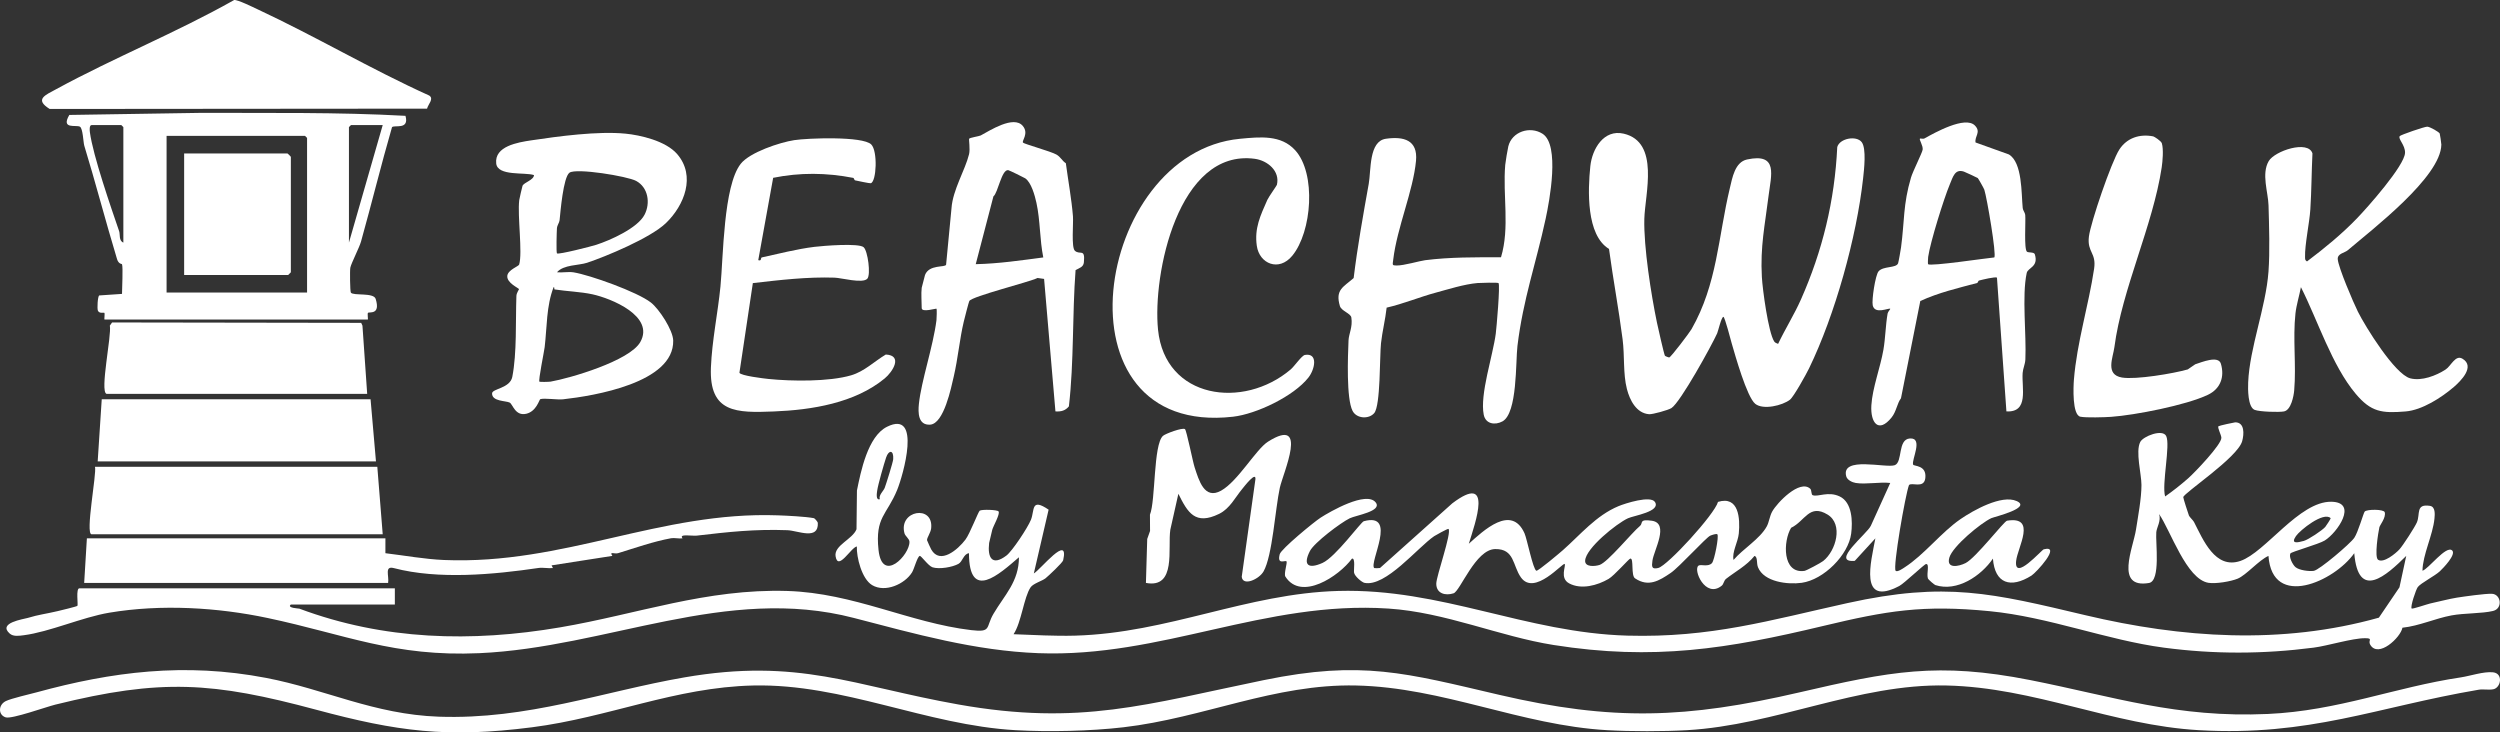
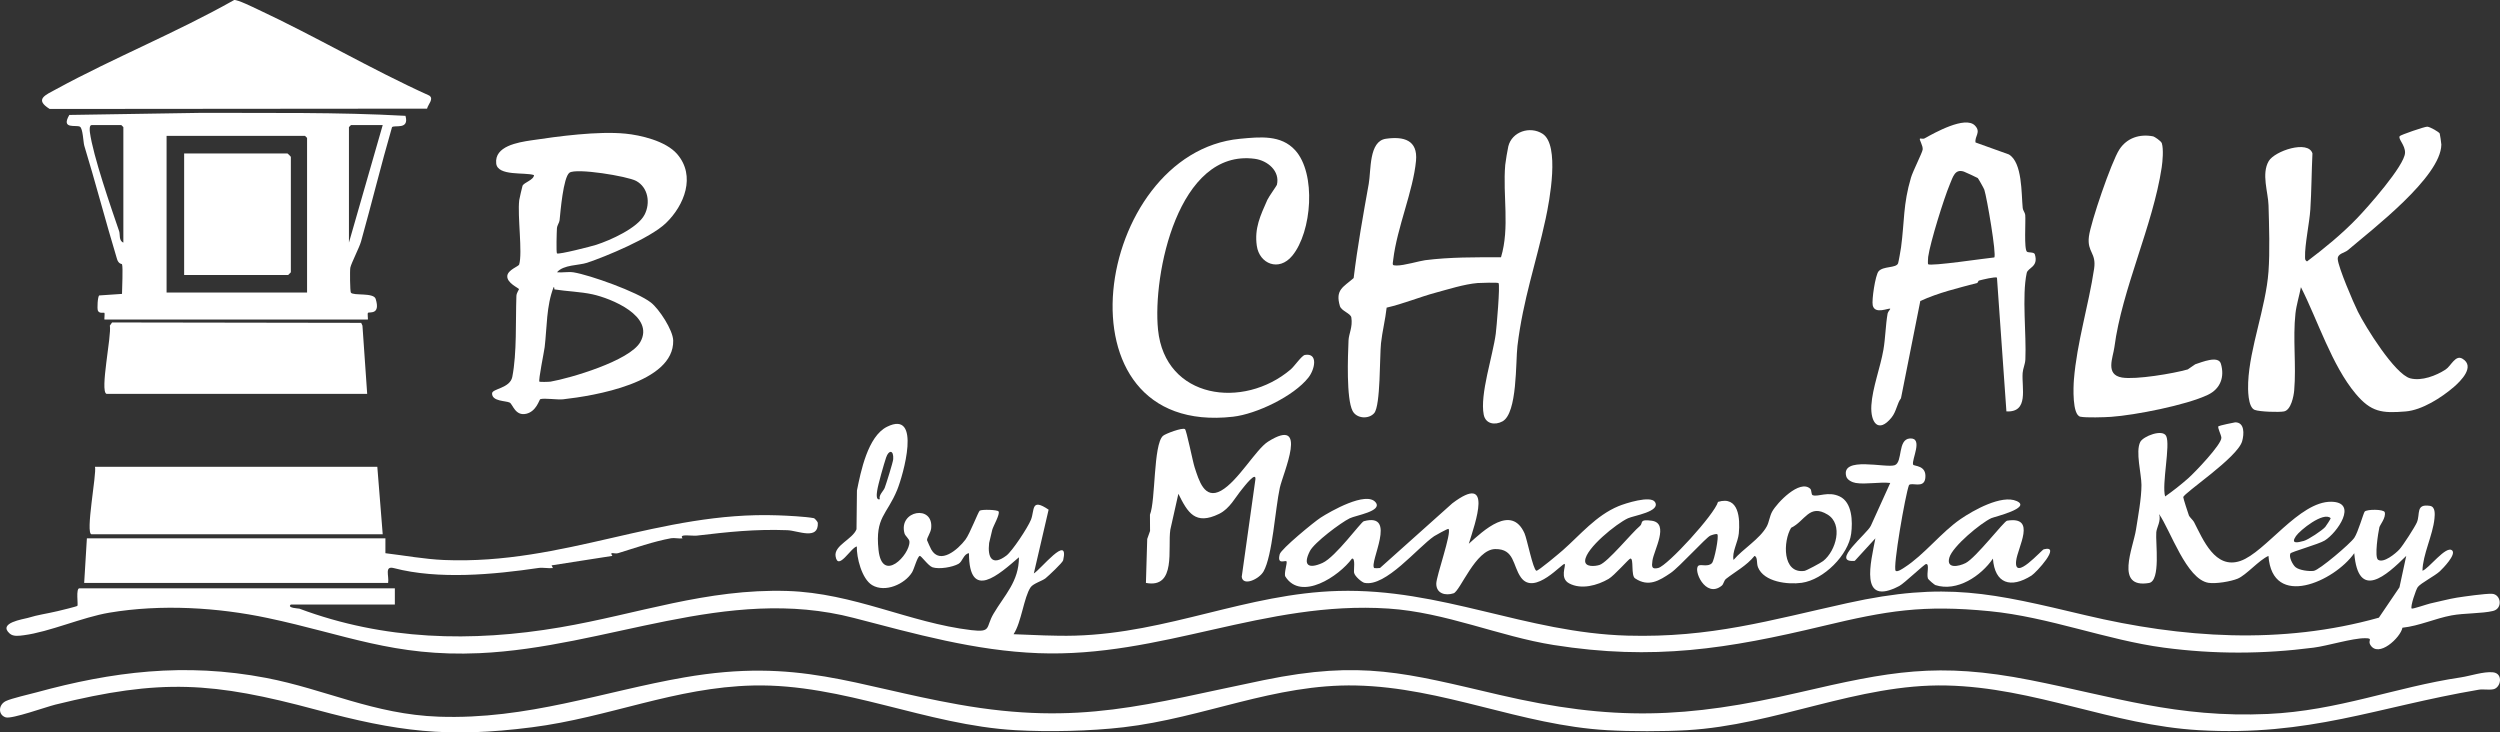
<svg xmlns="http://www.w3.org/2000/svg" id="Layer_1" version="1.1" viewBox="0 0 1850.295 542.082">
  <rect x="0" y="0" width="1850.295" height="542.082" fill="#333333" stroke="none" />
  <defs>
    <style>
      .st0 {
        fill: #fff;
      }
    </style>
  </defs>
  <g id="_x32_mQksy.tif">
    <g>
      <g>
-         <path class="st0" d="M1201.73,98.926c26.917,6.263,15.729,44.805,15.268,63.066-.525,20.788,5.015,55.913,9.331,76.733.649,3.131,5.245,23.491,5.912,24.563.213.342,2.816,1.333,3.185,1.266,1.31-.235,15.08-18.451,16.479-20.904,19.121-33.536,19.702-68.156,28.371-104.35,1.842-7.688,3.747-19.325,12.732-21.261,23.317-5.023,17.828,11.586,15.933,26.93-2.67,21.623-6.215,37.37-4.953,60.093.507,9.134,4.749,40.762,9.094,47.617.673,1.062,1.839,1.371,2.927,1.828,5.221-11.002,11.94-21.679,16.885-32.826,15.974-36.006,25.002-73.172,26.888-112.843,1.775-6.463,14.164-8.743,18.099-3.642,3.597,4.664,1.726,20.584,1.044,26.779-4.821,43.786-20.832,101.204-40.025,140.69-2.003,4.122-11.307,20.987-14.135,23.18-5.534,4.292-19.817,7.757-25.675,3.03-6.237-5.032-14.966-36.308-17.37-44.563-.648-2.225-5.151-19.805-6.189-19.813-1.481-.012-3.955,10.715-4.614,12.182-3.972,8.853-27.182,51.036-33.841,55.337-2.359,1.523-14.022,4.738-16.524,4.55-9.498-.711-14.348-10.478-16.444-18.64-2.928-11.402-1.606-24.47-3.19-36.794-2.867-22.303-7.051-44.601-10.064-66.9-16.946-10.287-15.673-43.412-13.827-61.201,1.332-12.839,9.961-27.539,24.703-24.109v.002Z" />
        <path class="st0" d="M462.919,98.913c10.727,1.054,29.75,5.239,38.283,15.144,13.955,16.199,5.303,37.945-8.371,51.092-11.538,11.094-44.736,24.822-58.335,29.334-6.188,2.053-17.386,1.318-22.266,7.032,3.889.412,8.524-.56,12.278.051,12.015,1.956,47.171,14.433,57.294,22.388,6.068,4.769,16.272,20.357,16.451,28.086.724,31.313-58.738,40.955-81.483,43.492-4.265.476-13.874-1.072-16.903-.102-.736.236-2.804,9.065-10.382,10.809-8.176,1.882-9.959-7.054-12.236-8.267-2.688-1.432-13.232-.756-13.048-6.84.107-3.532,13.305-3.697,14.964-12.206,3.473-17.814,2.365-41.351,3.039-59.929.08-2.211,1.968-4.726,1.925-4.99-.13-.805-9.169-4.533-8.67-9.834.419-4.455,8.392-7.053,8.782-8.367,2.621-8.818-1.354-35.886.053-47.692.112-.936,2.226-10.08,2.431-10.582,1.025-2.51,8.378-4.29,8.498-7.957-6.67-2.266-26.927,1.016-27.969-8.599-1.385-12.782,15.994-15.612,25.793-17.087,20.252-3.049,49.554-6.972,69.871-4.977h.001ZM470.864,133.924c-6.487-3.52-44.426-9.704-49.382-6.108-4.631,3.359-6.695,29.129-7.319,35.167-.201,1.95-1.785,3.591-1.965,6.031-.178,2.398-.621,17.862.028,18.523,1.044,1.064,25.596-5.22,29.125-6.367,10.304-3.349,30.563-12.325,35.706-22.277,4.479-8.666,2.651-20.17-6.193-24.969h0ZM410.458,214.215c-.448-.07.13-1.863-.726-1.688-5.399,13.864-4.875,29.646-6.613,44.367-.402,3.407-4.809,24.685-3.895,25.602.293.294,7.087.164,8.29-.044,14.119-2.443,58.475-15.332,66.379-29.289,10.863-19.183-21.631-32.352-35.466-35.35-8.606-1.865-19.05-2.212-27.968-3.599h-.001Z" />
        <path class="st0" d="M1141.666,99.003c12.991,8.264,5.14,49.714,2.289,62.936-7.141,33.108-16.678,59.555-20.866,94.088-1.412,11.644.07,49.822-11.11,55.861-5.571,3.009-12.483,1.89-13.847-4.969-2.976-14.963,6.792-43.712,8.911-59.938.559-4.279,3.358-36.137,2.031-37.463-.55-.549-13.499-.209-15.543-.036-9.907.84-22.262,4.798-30.867,7.107-11.812,3.169-24.229,8.348-36.388,11.101-.913,8.556-3.267,17.86-4.172,26.329-1.041,9.74-.28,46.062-4.997,51.692-3.928,4.688-13.064,4.232-16.062-1.631-4.695-9.182-3.463-40.38-2.979-52.103.209-5.06,3.193-9.855,2.086-16.99-.479-3.091-7.386-4.784-8.482-8.501-3.569-12.107,2.498-13.939,10.187-20.696,2.862-23.459,7.037-46.666,11.173-69.794,1.797-10.047-.005-31.485,12.684-33.299,13.187-1.885,23.727.934,22.299,16.307-2.072,22.299-14.064,49.484-16.858,73.104-.482,4.071-.977,4.336,2.384,4.402,5.442.107,17.137-3.418,21.257-3.939,18.512-2.344,37.207-2.152,56.121-2.188,6.594-21.994,1.199-45.776,3.123-68.349.189-2.216,1.78-11.682,2.279-13.714,2.664-10.832,15.97-15.284,25.347-9.319v.002Z" />
        <path class="st0" d="M1805.671,98.805c.211.42,1.228,7.367,1.214,8.263-.387,23.989-51.111,62.673-69.274,78.143-2.388,2.034-7.697,2.389-7.399,6.633.429,6.107,11.545,32.059,14.88,38.777,5.451,10.979,27.357,46.433,38.797,49.4,8.395,2.178,19.196-1.97,26.225-6.593,3.935-2.588,7.159-11.017,12.342-7.968,9.751,5.737-1.281,16.613-6.341,20.963-9.176,7.889-23.488,17.083-35.664,18.093-17.698,1.468-25.594.43-36.96-13.065-17.596-20.892-28.183-54.596-40.545-78.923-1.143,6.148-3.372,13.332-4.038,19.459-2.051,18.887.682,38.28-.942,57.033-.365,4.21-2.338,14.447-7.505,15.472-3.749.743-18.046.27-21.695-1.115-5.212-1.978-5.058-15.669-4.855-20.417,1.1-25.749,13.08-55.409,15.033-81.928,1.09-14.804.451-33.937.03-49.014-.273-9.757-5.387-23.368.139-32.781,4.433-7.551,29.204-15.809,32.365-5.714-.658,13.733-.686,27.797-1.565,41.505-.639,9.949-4.155,26.014-3.91,35.16.043,1.604-.131,2.285,1.427,3.315,13.081-9.879,25.608-20.109,37.031-31.935,7.625-7.894,35.206-38.917,35.539-48.478.2-5.736-5.412-10.284-3.903-12.37.63-.871,18.337-7.024,20.332-6.968,2.049.058,8.665,3.907,9.242,5.053h0Z" />
        <path class="st0" d="M1461.67,92.904c4.778,4.925-.347,7.912.464,12.539l24.643,8.851c10.114,5.943,9.205,29.064,10.27,39.691.18,1.795,1.709,3.348,1.871,5.127.43,4.721-1.043,25.339,1.293,27.203,1.045.834,5.244.081,5.806,1.893,2.92,9.42-5.145,9.802-6.01,13.845-3.654,17.08-.14,45.42-.992,63.98-.164,3.581-1.766,6.604-2.016,9.979-.822,11.086,4.831,29.361-12.013,28.476l-6.994-98.965c-.985-.968-11.154,1.544-13.22,2.095-.809.216-.748,1.626-1.534,1.838-14.298,3.845-28.178,7.011-41.982,13.315l-14.302,71.994c-2.866,3.665-3.372,9.764-6.956,14.212-9.71,12.052-15.729,3.865-14.968-8.973.755-12.735,6.643-28.018,8.909-41.066,1.514-8.719,1.592-18.224,3.109-26.878.236-1.345,2.207-3.326,1.956-3.531-1.026-.837-11.43,4.458-12.961-2.546-.849-3.882,1.905-22.245,4.287-25.131,3.381-4.095,13.09-2.241,14.49-6.002.359-.965,1.94-9.983,2.185-11.809,2.58-19.26,1.469-31.813,7.358-51.618,1.429-4.806,8.14-17.971,8.613-20.589.524-2.904-2.778-7.543-1.984-8.257.288-.259,2.413.391,3.211-.055,7.5-4.186,30.289-17.018,37.468-9.617h-.001ZM1453.546,127.023c-6.664-2.209-8.081,3.758-10.431,9.363-4.477,10.68-14.485,42.854-16.044,53.722-.149,1.042-.299,5.202-.078,5.425,1.732,1.75,43.117-4.48,48.998-4.996,1.828-1.762-5.498-44.499-7.36-50.138-.325-.985-4.46-8.326-4.856-8.623-.46-.345-9.516-4.518-10.23-4.754h0Z" />
-         <path class="st0" d="M682.164,213.023c.06-.489,2.275-9.044,2.464-9.531,3.088-7.944,14.889-5.346,15.596-7.58l3.999-41.799c.965-13.706,10.054-28.036,13.006-40.006.892-3.618-.263-10.94.049-11.419.547-.842,7.462-1.847,8.572-2.438,6.646-3.542,24.396-15.153,31.151-7.032,4.671,5.616-.955,10.991.145,12.341.828,1.016,20.663,6.494,24.696,8.806,3.252,1.864,4.137,4.584,7.013,6.458,1.692,12.673,4.229,26.587,5.258,39.249.416,5.123-1.326,23.102,1.445,25.541,3.84,3.38,7.667-2.125,6.65,8.533-.342,3.588-3.329,4.136-6.162,5.775-2.504,33.259-1.106,67.559-4.938,100.824-2.596,3.201-5.821,4.019-9.966,3.742l-8.396-98.059-4.829-.693c-6.416,3.147-48.372,13.522-50.51,17.032-.414.68-3.631,13.269-4.129,15.368-3.057,12.871-4.249,27.107-7.404,40.576-1.853,7.911-7.229,34.924-17.46,35.579-8.982.575-8.994-8.957-8.326-15.362,1.777-17.057,10.521-42.356,13.009-61.978.17-1.344.327-8.105.057-8.428-.366-.437-10.989,3.044-10.989-.504,0-4.612-.535-10.644,0-14.993v-.002ZM758.774,131.964c-.87-.595-11.888-5.953-12.58-6.04-4.929-.617-7.565,16.89-10.947,19.415l-13.087,50.183c17.204-.376,33.979-2.901,49.988-4.99-2.685-13.266-2.17-27.192-5.066-40.418-1.178-5.379-3.799-15.067-8.308-18.15Z" />
-         <path class="st0" d="M958.548,111.144c15.756,17.28,12.444,60.472-2.12,78.139-9.923,12.038-24.344,5.924-26.243-7.327-1.878-13.105,2.701-22.464,7.778-33.992.948-2.153,6.926-10.511,7.082-11.152,2.49-10.248-6.975-18.034-16.396-19.286-56.736-7.54-75.708,85.703-71.57,126.531,5.195,51.251,63.123,59.154,98.195,29.355,2.782-2.363,8.148-10.337,10.541-10.73,9.906-1.629,7.384,10.585,2.609,16.689-10.885,13.914-38.632,27.096-55.875,29.048-134.919,15.275-103.014-195.439,5.202-205.707,14.965-1.42,30.359-3.014,40.797,8.433h0Z" />
-         <path class="st0" d="M644.825,106.918c4.88,4.88,3.886,27.536-.339,28.699-.71.195-9.815-1.738-11.566-2.122-.762-.167-.731-1.714-1.498-1.863-19.809-3.843-39.455-4.044-59.191-.032l-11.033,60.926c2.656.967,1.631-1.788,2.643-2.009,11.67-2.543,26.181-6.282,39-7.822,6.428-.772,32.773-2.934,36.376.298,3.066,2.75,5.407,20.271,2.706,23.275-3.402,3.785-19.218-.611-24.212-.774-20.299-.662-40.423,1.719-60.516,4.034l-9.924,66.35c.745,2.187,18.232,4.266,21.443,4.592,17.176,1.745,44.758,2.136,61.241-2.696,9.791-2.87,17.069-10.266,25.644-15.383,12.786.647,5.151,12.772-.818,17.696-22.089,18.224-53.956,23.334-82.043,24.446-27.637,1.094-47.955,1.221-46.572-32.567.822-20.067,5.134-40.355,7.059-59.914,2.141-21.762,2.141-74.318,14.944-90.737,6.677-8.563,28.885-15.922,39.668-17.592,9.805-1.519,50.721-3.071,56.988,3.196h0Z" />
+         <path class="st0" d="M958.548,111.144c15.756,17.28,12.444,60.472-2.12,78.139-9.923,12.038-24.344,5.924-26.243-7.327-1.878-13.105,2.701-22.464,7.778-33.992.948-2.153,6.926-10.511,7.082-11.152,2.49-10.248-6.975-18.034-16.396-19.286-56.736-7.54-75.708,85.703-71.57,126.531,5.195,51.251,63.123,59.154,98.195,29.355,2.782-2.363,8.148-10.337,10.541-10.73,9.906-1.629,7.384,10.585,2.609,16.689-10.885,13.914-38.632,27.096-55.875,29.048-134.919,15.275-103.014-195.439,5.202-205.707,14.965-1.42,30.359-3.014,40.797,8.433Z" />
        <path class="st0" d="M1593.635,100.93c.748.146,5.86,3.373,6.387,5.126,1.325,4.403.593,13.201-.124,17.947-6.51,43.072-29.387,89.984-34.997,132.939-1.007,7.715-6.987,20.365,5.635,22.48,10.184,1.707,38.127-2.978,48.651-6.002.324-.093,5.146-3.683,5.568-3.818,4.926-1.575,17.098-6.729,18.969-.382,2.881,9.771-.342,18.544-9.577,22.966-16.085,7.701-54.238,15.117-71.654,16.322-4.878.338-18.574.77-22.759-.096-6.144-1.272-5.203-22.309-4.79-27.447,2.209-27.502,10.894-54.988,14.939-82.014,1.803-12.046-5.281-12.103-3.843-23.848,1.279-10.448,16.661-55.418,22.522-64.437,5.63-8.664,15.093-11.688,25.072-9.737h.001Z" />
      </g>
      <g>
        <path class="st0" d="M215.27,447.419c-3.265,2.619,5.892,2.911,6.268,3.052,62.624,23.375,127.45,25.028,193.083,13.833,57.325-9.778,108.078-28.737,168.103-26.917,49.303,1.495,90.44,23.578,136.148,28.984,15.225,1.801,10.479-1.998,16.421-12.086,8.217-13.949,18.845-23.848,18.849-41.845-14.633,12.594-36.909,33.013-36.991-2.998-4.054.489-4.664,6.174-7.798,7.896-4.518,2.482-14.15,4.118-19.139,2.545-3.206-1.011-8.534-8.847-9.534-8.439-1.85.754-4.086,9.623-5.631,12.128-5.401,8.759-19.867,15.238-29.53,9.509-7.707-4.569-11.661-20.672-11.349-28.636-4.306.652-13.968,18.588-15.744,7.202-1.248-7.996,12.631-12.528,15.493-19.964l.322-28.662c2.82-13.8,7.94-40.062,22.273-47.167,25.98-12.878,11.806,36.223,7.504,46.73-7.658,18.706-16.377,19.965-13.818,44.324,2.667,25.379,23.286,3.628,22.906-5.978-.088-2.218-3.111-4.086-3.688-6.236-4.54-16.933,21.536-21.433,19.773-3.784-.345,3.452-3.223,7.01-3.07,8.904.032.397,2.814,6.335,3.104,6.847,6.511,11.495,19.713.158,25.344-7.309,3.269-4.334,9.533-20.828,10.572-21.417,1.784-1.013,13.103-.696,13.924.599,1.254,1.977-4.057,11.022-4.687,13.631-.412,1.704-2.24,9.192-2.302,9.715-1.278,10.861,2.174,17.334,12.821,9.287,4.218-3.188,15.771-20.583,18.148-26.523,2.805-7.01-.201-16.423,13.055-7.423l-10.948,47.202c4.874-2.722,26.349-30.016,21.716-9.737-.404,1.767-10.987,11.675-13.082,13.35-2.363,1.89-9.106,3.848-11.008,6.635-4.988,7.309-6.814,26.103-12.623,34.732,15.159.533,30.327,1.479,45.533,1.055,68.946-1.922,127.121-31.241,194.858-33.084,76.537-2.083,138.454,30.955,213.964,33.072,61.696,1.729,105.381-11.396,162.776-24.075,72.911-16.106,107.303-7.359,176.389,9.013,70.811,16.78,144.851,22.034,216.981,1.769l15.231-22.46,5.019-23.257c-14.824,14.679-35.543,33.356-38.474-1.994-14.693,20.902-60.67,41.644-63.497,1.999-7.048,3.107-16.428,14.219-22.834,16.86-5.102,2.103-16.209,3.93-21.581,3.059-16.318-2.645-28.029-38.665-36.549-50.905,1.677,4.981-1.753,9.875-2.058,13.442-.647,7.552,3.415,36.116-5.418,37.594-25.499,4.266-11.673-25.954-9.588-39.604,1.439-9.415,4.029-22.778,4.037-32.928.006-8.05-4.569-24.85-.875-31.879,2.234-4.25,16.47-9.753,19.159-4.376,3.285,6.57-3.4,35.778-.776,44.745,5.914-4.132,11.652-8.674,17.078-13.44,4.764-4.184,24.744-25.05,24.557-29.982-.084-2.222-3.103-7.609-2.145-8.545.456-.445,11.765-2.899,12.407-2.898,7.049.004,6.597,8.655,5.136,13.929-3.365,12.144-43.284,38.431-43.597,41.44-.074.71,3.584,12.088,4.203,13.646.412,1.038,3.103,3.515,3.719,4.712,6.787,13.177,15.661,35.27,34.365,28.853,18.58-6.374,43.521-44.152,67.248-43.806,20.174.295,4.394,23.013-4.851,28.692-4.481,2.753-24.801,8.386-25.411,9.599-1.284,2.554,1.679,8.314,3.758,10.091,2.732,2.335,10.14,3.293,13.572,2.765,4.146-.638,27.107-20.168,29.995-24.475,2.83-4.222,6.741-18.211,7.653-19.356,1.461-1.835,14.183-1.892,14.848.446,1.118,3.929-3.585,9.491-3.955,11.132-.878,3.892-3.777,22.108-.977,24.036,4.038,2.78,12.949-4.572,15.796-7.651,2.594-2.806,11.526-16.662,12.946-20.021,2.643-6.25-1.081-13.858,9.642-12.217,4.18.64,3.655,6.356,3.357,9.446-1.178,12.209-8.711,26.736-8.874,38.579,4.396-1.179,17.619-19.202,21.994-14.985,3.116,3.004-6.723,13.126-9.109,15.363-3.732,3.5-14.074,8.721-16.334,11.683-1.395,1.829-5.708,14.635-4.546,15.929.475.53,11.838-3.349,13.725-3.755,6.114-1.314,14.277-3.46,19.7-4.313,5.553-.874,21.226-3.092,26.02-2.854,6.682.332,8.2,10.889.802,12.697-8.02,1.959-21.534,1.571-30.705,3.284-12.273,2.293-23.864,7.779-36.366,9.122-1.372,7.319-17.901,22.818-23.859,12.544-1.893-3.265,2.567-4.758-3.839-4.782-9.423-.036-27.654,5.648-38.03,6.988-37.395,4.831-73.562,4.942-110.855,0-42.24-5.598-85.115-22.715-128.968-26.992-49.458-4.824-75.841-.391-123.158,10.937-70.59,16.9-125.424,25.841-199.62,14.077-40.061-6.352-79.867-24.18-122.183-26.952-91.897-6.021-167.659,36.449-258.978,33.021-47.092-1.767-91.484-14.333-136.692-26.085-94.317-24.519-182.549,21.854-277.149,26.085-63.075,2.822-98.953-13.813-156.79-26.056-36.765-7.782-78.652-10.383-117.117-3.899-20.015,3.374-44.254,14.247-63.291,16.681-3.334.426-7.648,1.133-10.312-1.193-9.182-8.02,10.194-10.676,13.304-11.622,8.239-2.505,13.143-2.915,22.138-5.035,1.911-.45,14.063-3.365,14.595-3.901.696-.701-1.315-12.986,1.506-12.986h233.447v11.995h-76.983,0ZM654.779,361.09c1.098-2.909,6.153-18.99,6.304-21.267.459-6.942-3.322-6.972-5.259-1.203-1.604,4.776-5.929,19.875-6.585,24.402-.262,1.812-1.212,7.461,1.929,6.44-1.008-2.957,2.756-6.105,3.611-8.372h0ZM1724.925,383.464c-5.327-5.003-22.679,8.949-25.656,13.307-4.127,6.04,1.171,4.847,5.854,3.56,3.216-.884,13.57-7.724,15.849-10.353.35-.403,4.309-6.18,3.952-6.514h0Z" />
        <path class="st0" d="M196.983,501.732c43.589,8.356,79.797,27.002,127.712,28.701,65.758,2.331,121.746-18.68,181.798-29.076,84.663-14.656,125.336,6.293,202.956,20.065,90.212,16.006,139.064-.224,225.95-18.062,72.654-14.916,105.182-5.19,174.282,10.917,83.841,19.543,138.401,17.572,222.078-1.825,66.764-15.476,102.242-22.669,170.93-9.094,62.069,12.267,108.255,28.112,175.788,25.062,52.157-2.356,93.997-19.819,142.872-27.088,6.617-.984,16.965-4.493,23.792-3.743,7.821.858,5.831,11.575.086,12.577-3.587.626-7.342-.266-10.735.311-75.922,12.922-124.967,34.636-207.077,29.937-64.274-3.678-121.473-31.654-186.868-33.069-65.48-1.417-126.408,29.34-191.972,33.07-17.563.999-41.498.998-59.062,0-63.933-3.632-121.239-31.67-185.868-33.07-60.473-1.309-112.591,23.977-172.128,30.919-24.497,2.856-55.217,3.541-79.905,2.151-66.093-3.722-127.285-34.513-193.972-33.069-57.951,1.254-107.048,23.671-164,30.944-62.835,8.024-99.599,3.141-159.59-12.998-76.35-20.539-114.809-23.184-193.118-3.783-6.735,1.669-32.135,10.785-36.649,9.436-5.703-1.705-5.725-9.227.028-12.064,4.031-1.988,18.146-5.208,22.708-6.456,55.766-15.257,109.607-22.264,169.965-10.693h0Z" />
        <path class="st0" d="M90.298,195.531c-.085-.25-2.533.02-3.685-3.792-8.353-27.647-16.296-57.998-24.24-83.919-.733-2.393-.982-12.817-3.244-14.062-2.798-1.54-14.252,2.26-7.821-8.683l97.427-1.544c50.419.209,101.242-.595,151.362,2.197,3.033,10.721-8.38,6.482-9.968,8.424-8.115,28.036-15.061,56.505-22.934,84.643-1.227,4.387-7.177,15.887-7.906,19.263-.409,1.893-.23,17.678.407,18.527,1.865,2.489,16.838-.249,18.351,4.641,3.788,12.235-4.86,9.341-5.729,10.341-.471.543.187,4.944-.061,4.944H77.301c-.248,0,.393-4.472-.047-4.957-.396-.436-3.806.808-4.815-1.675-.619-1.525-.184-10.513,1.008-11.218l16.851-1.142c0-4.179.849-19.501,0-21.99v.002ZM91.298,179.538v-85.462l-1.5-1.499h-21.995c-1.769,0-1.464,3.86-1.281,5.235,2.332,17.564,15.807,56.2,21.713,73.474.721,2.108-.384,6.961,3.063,8.253h0ZM283.254,92.576h-23.495l-1.5,1.499v85.462l24.994-86.962h.001ZM227.267,216.521v-114.45l-1.5-1.499h-102.477v115.949h103.977Z" />
        <path class="st0" d="M190.898,7.007c42.752,19.959,83.725,44.234,126.74,63.684,3.78,2.402-.831,6.5-1.562,9.715l-279.327.239c-11.469-7.174-3.25-10.237,4.937-14.695C84.588,42.59,130.639,24.097,173.283.027c2.348-.47,14.215,5.393,17.615,6.98h0Z" />
        <path class="st0" d="M285.254,398.441l-.008,11.001c14.296,1.697,28.984,4.431,43.461,5.029,88.732,3.664,159.711-36.161,247.018-33.059,6.679.237,20.603.911,26.698,2.101.519.101,2.82,2.679,2.858,3.444.657,13.161-14.72,5.745-22.562,5.454-24.021-.891-43.546,1.275-67.033,4.015-3.466.404-13.668-1.557-10.476,2.005-2.637.398-6.119-.514-8.563-.067-12.964,2.371-26.864,7.269-39.141,11.033-2.765.848-6.77-1.605-4.284,2.027l-45.001,7.015,1.011,1.981c-3.301.421-7.424-.53-10.562-.067-33.323,4.918-74.186,8.754-107.144.123-7.231-1.894-3.412,5.763-4.272,10.948H62.304l2-32.985h220.95v.002Z" />
        <path class="st0" d="M279.255,345.464l3.999,49.978H67.803c-4.875,0,3.91-45.14,2.499-49.978h208.953Z" />
        <path class="st0" d="M78.8,291.488c-5.036-1.864,3.942-43.336,2.5-50.477l1.642-2.357,184.378.294.937,2.062,3.499,50.478H78.8Z" />
-         <polygon class="st0" points="274.256 295.486 278.255 341.466 72.302 341.466 75.301 295.486 274.256 295.486" />
        <g>
          <path class="st0" d="M1339.767,361.699c1.239,1.125.569,4.357,1.873,4.82,4.045,1.436,11.373-3.139,19.914.892,9.359,4.417,9.709,18.596,8.532,27.591-2.053,15.689-20.266,34.071-36.64,36.353-10.198,1.421-27.899-.542-32.335-11.514-1.227-3.034-.057-7.641-2.571-8.397-5.953,7.318-14.101,11.519-21.039,16.953-1.7,1.331-1.728,3.874-3.208,5.077-12.14,9.864-21.588-12.213-17.103-14.895,1.79-1.07,7.169,1.237,9.895-1.869,1.762-2.008,5.306-19.888,3.942-21.271-.651-.66-4.093.522-5.258,1.027-3.087,1.336-22.922,23.255-29.194,27.534-8.556,5.838-16.433,10.644-26.271,4.163-3.517-1.783-.806-15.423-3.745-14.737-1.069.25-11.836,12.597-16.006,15.025-8.343,4.858-20.267,8.153-29.244,3.291-7.108-3.85-2.193-12.839-3.264-14.31-1.125-1.546-22.333,24.027-32.384,9.922-6.211-8.716-4.619-21.224-19.09-20.978-14.544.248-25.806,31.123-30.781,32.743-5.972,1.944-12.786.252-12.782-7.136.003-5.614,11.537-37.701,9.062-40.534-.392-.449-9.857,4.855-10.631,5.384-12.259,8.373-35.893,37.842-51.615,34.538-1.862-.391-7.168-4.804-7.659-7.507-.372-2.048,1.161-11.094-1.556-10.42-9.664,13.073-37.591,31.676-49.29,13.295-1.293-2.165,1.703-10.43.789-11.305-1.019-.975-7.11,2.951-4.963-5.266,1.011-3.867,25.44-23.937,30.225-27.019,7.105-4.576,33.95-20.021,40.801-11.29,5.103,6.502-14.629,9.504-19.213,11.731-6.645,3.227-26.274,17.987-29.469,24.231-5.447,10.646-.992,13.44,9.31,8.811,9.697-4.357,28.409-30.287,30.562-30.873,25.357-6.907,3.658,30.739,7.726,34.675.153.148,3.521.142,4.26-.048l53.532-47.87c30.491-23.059,17.097,14.157,12.206,29.92,10.915-9.809,31.525-29.369,41.227-7.738,1.862,4.151,6.277,26.759,8.771,27.717,1.166.448,17.384-13.249,19.691-15.281,12.809-11.284,24.439-25.591,41.143-32.537,4.746-1.974,23.827-8.156,26.982-3.011,4.324,7.05-15.612,9.972-20.004,11.988-8.473,3.888-31.235,22.185-31.712,31.35-.253,4.872,7.074,4.312,10.604,3.216,6.07-1.886,23.92-23.894,30.021-28.924,2.388-1.969-.973-5.227,8.777-3.805,13.107,1.911,1.501,21.811.417,29.482-.644,4.558-.595,6.665,4.28,5.472,6.951-1.701,41.763-39.751,44.243-48.915,15.402-4.692,16.456,12.14,15.393,23.379-.606,6.406-5.172,13.767-3.902,19.593,6.902-8.173,19.512-15.521,24.609-24.845,1.717-3.141,2.063-7.478,4.023-11.006,3.586-6.456,20.292-23.984,28.12-16.875v.003ZM1352.617,380.844c-13.612-8.274-16.653,4.873-26.979,9.786-5.976,9.79-6.704,34.306,9.937,31.88,1.307-.191,11.897-5.798,13.781-7.284,9.578-7.553,15.013-27.238,3.261-34.382h0Z" />
          <path class="st0" d="M1373.509,357.459c-2.658-.441-6.368-2.167-7.102-4.989-3.925-15.088,29.45-5.816,35.927-8.174,6.046-2.201,1.978-19.204,11.238-19.78,10.144-.632,1.081,15.737,2.36,19.337.494,1.391,10.168.188,9.033,10.008-.936,8.096-10.19,2.805-12.092,5.173-2.688,7.069-12.088,61.084-9.867,63.4,1.202,1.254,5.369-1.695,6.505-2.425,14.765-9.482,27.145-25.953,41.544-35.83,9.35-6.414,30.391-18.327,41.554-13.322,11.313,5.073-16.697,11.666-18.835,12.659-7.776,3.614-28.665,20.83-31.04,29.233-2.378,8.411,6.922,6.551,12.012,4.005,7.597-3.8,28.425-30.994,30.712-31.367,22.263-3.63,7.763,19.743,6.709,29.819-1.615,15.436,18.867-8.233,20.465-8.648,13.478-3.502-5.6,17.243-9.064,19.432-15.419,9.743-27.181,6-28.568-12.547-8.75,12.818-26.557,24.831-42.637,19.585-.614-.2-5.222-3.979-5.521-5.018-1.059-3.678,1.439-10.684-1.325-10.559-1.279.058-16.23,14.375-19.8,16.245-30.2,15.824-20.889-18.131-17.718-35.252l-15.255,16.67c-18.493,1.513,9.224-20.053,11.914-26.006l14.346-31.652c-7.75-.904-18.105,1.225-25.494,0v.003Z" />
          <path class="st0" d="M877.013,317.596c1.183.856,5.761,24.07,7.16,28.314,3.15,9.552,7.172,24.193,19.6,17.224,12.532-7.028,25.759-30.606,34.707-36.257,30.554-19.297,11.157,23.078,8.726,34.181-3.375,15.412-5.418,50.306-12.061,61.909-3.268,5.709-15.21,11.181-16.121,3.965l9.977-71.09c1.711-8.786-8.545,4.762-9.894,6.385-4.824,5.803-8.901,14.232-16.848,18.105-17.687,8.618-23.189-.907-30.125-14.871l-5.946,26.547c-2.098,13.825,4.686,43.712-18.066,39.423l.959-32.538,2.093-5.904-.074-12.068c4.241-10.431,2.455-51.837,9.639-58.333,1.791-1.62,14.431-6.325,16.274-4.992h0Z" />
        </g>
        <path class="st0" d="M215.27,201.528l-2,1.999h-76.983v-89.96h76.483c.177,0,2.499,2.322,2.499,2.499v85.462h.001Z" />
      </g>
    </g>
  </g>
</svg>